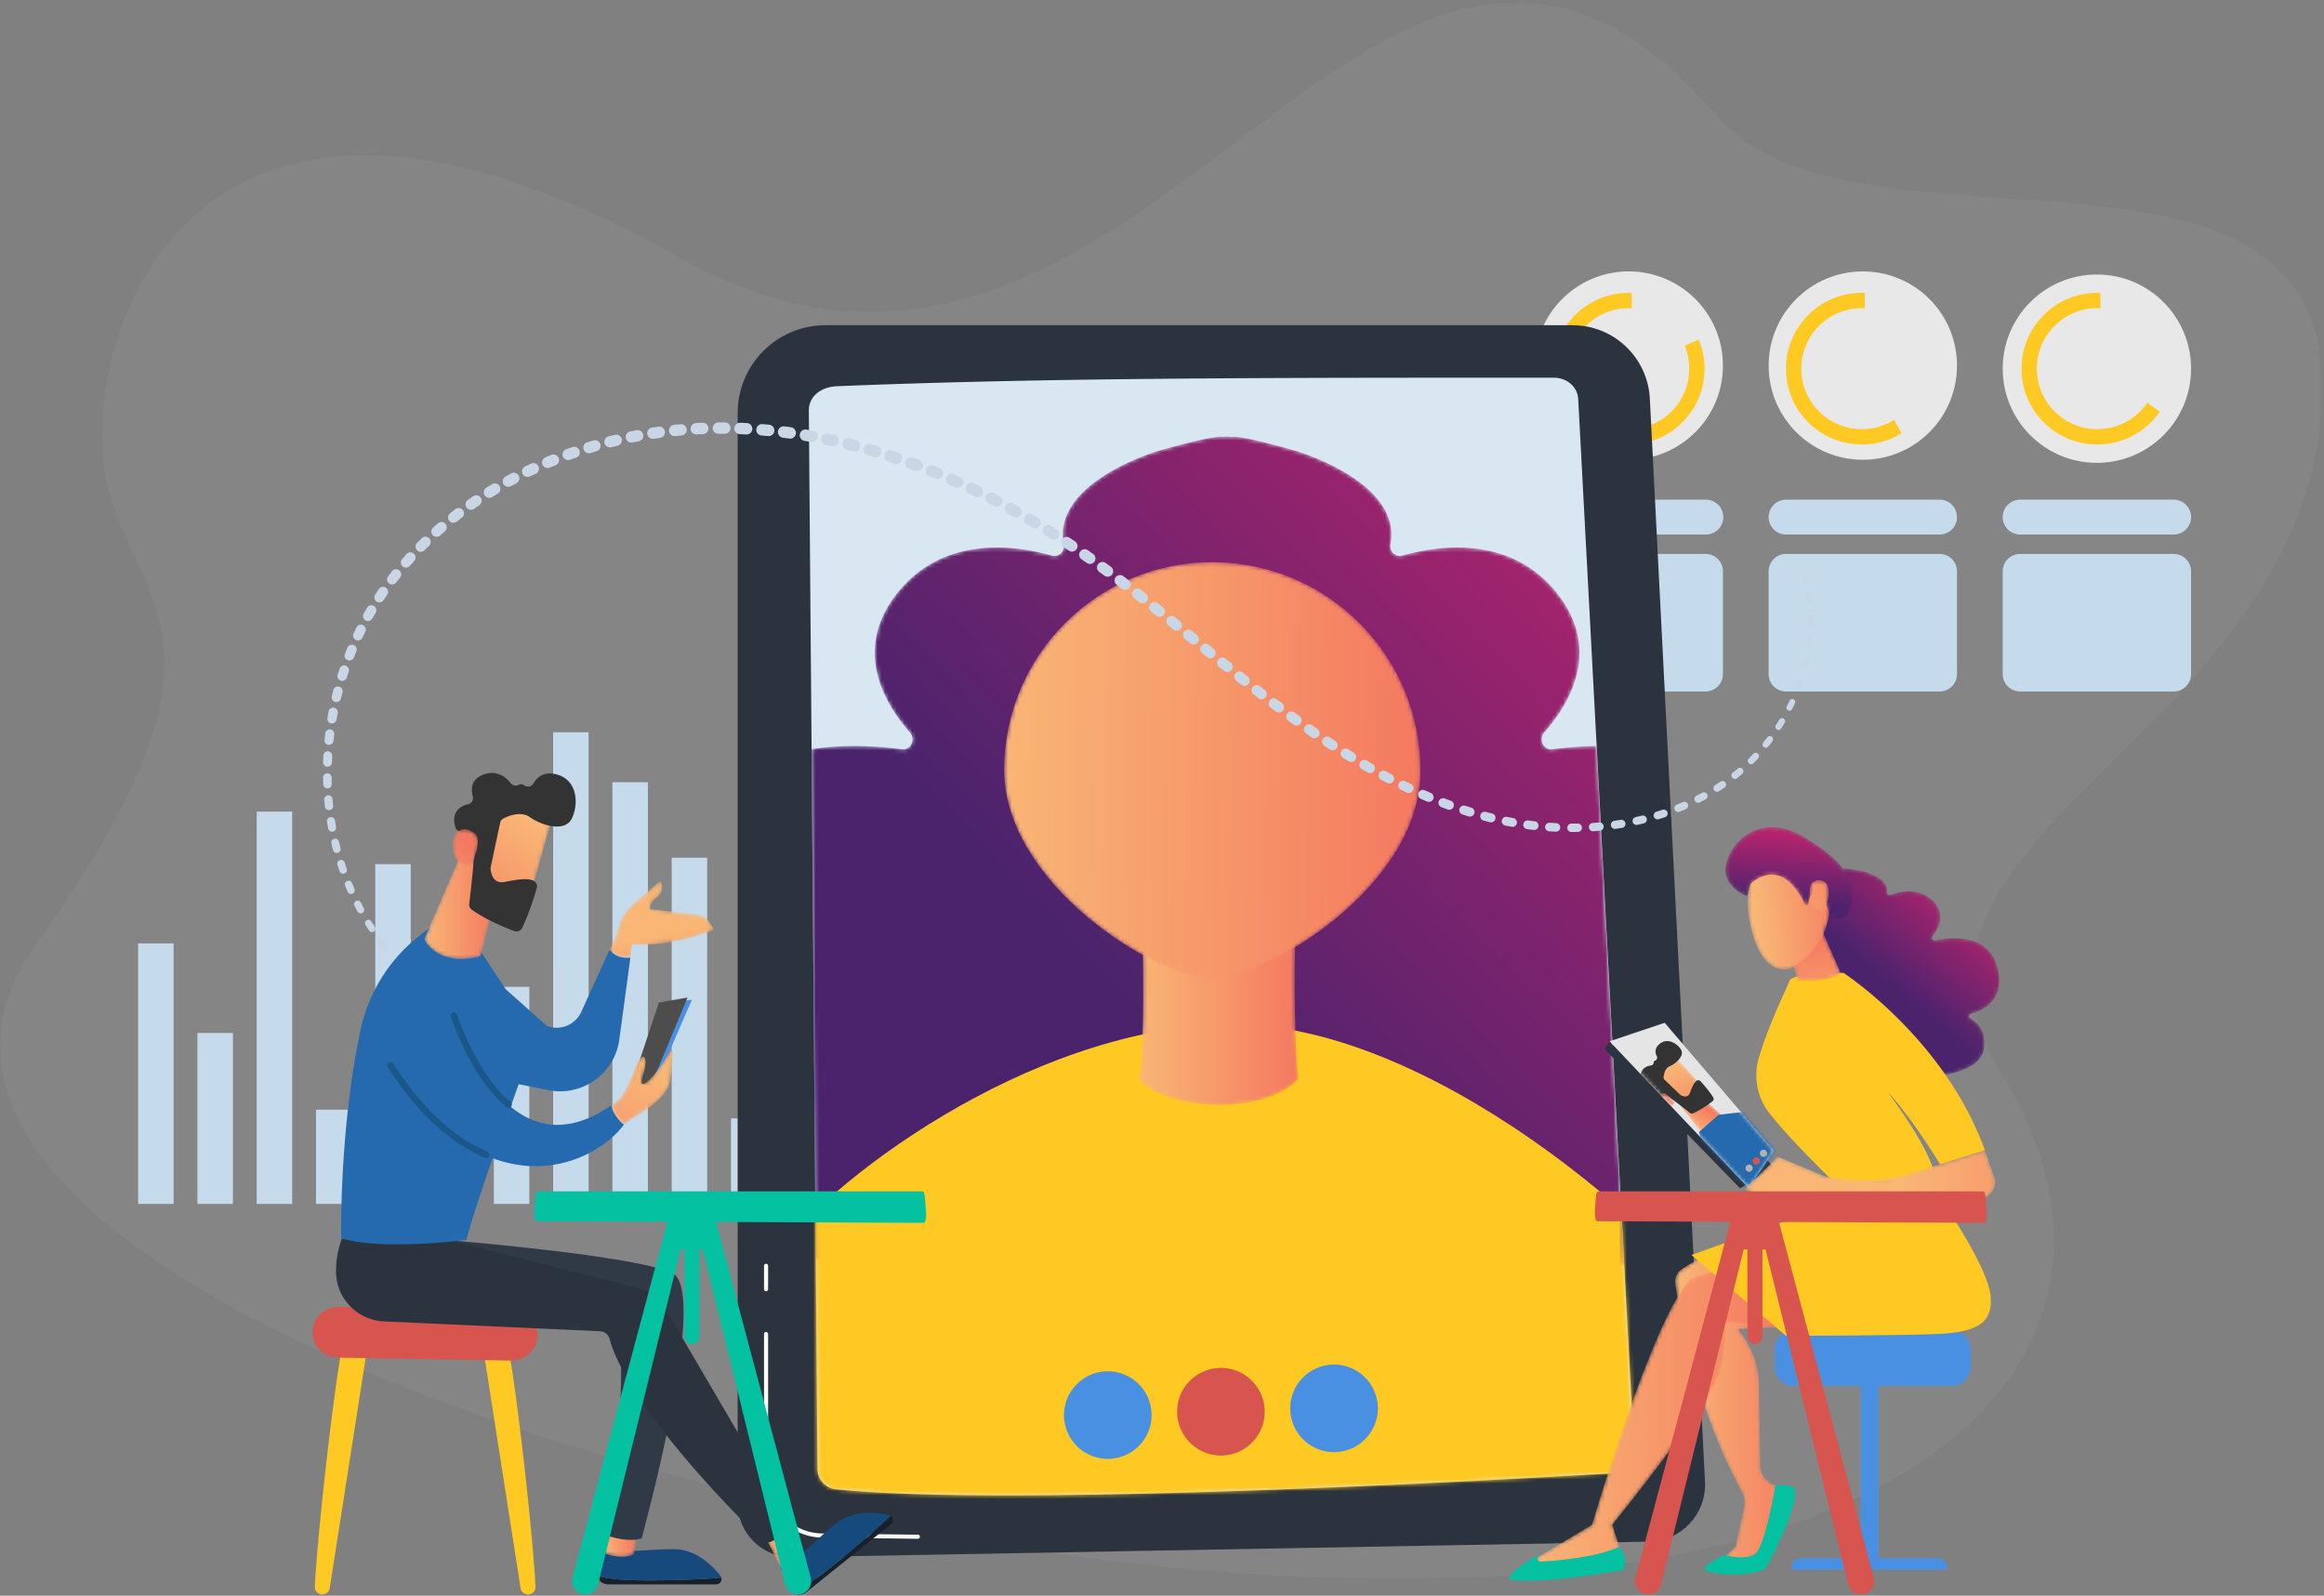
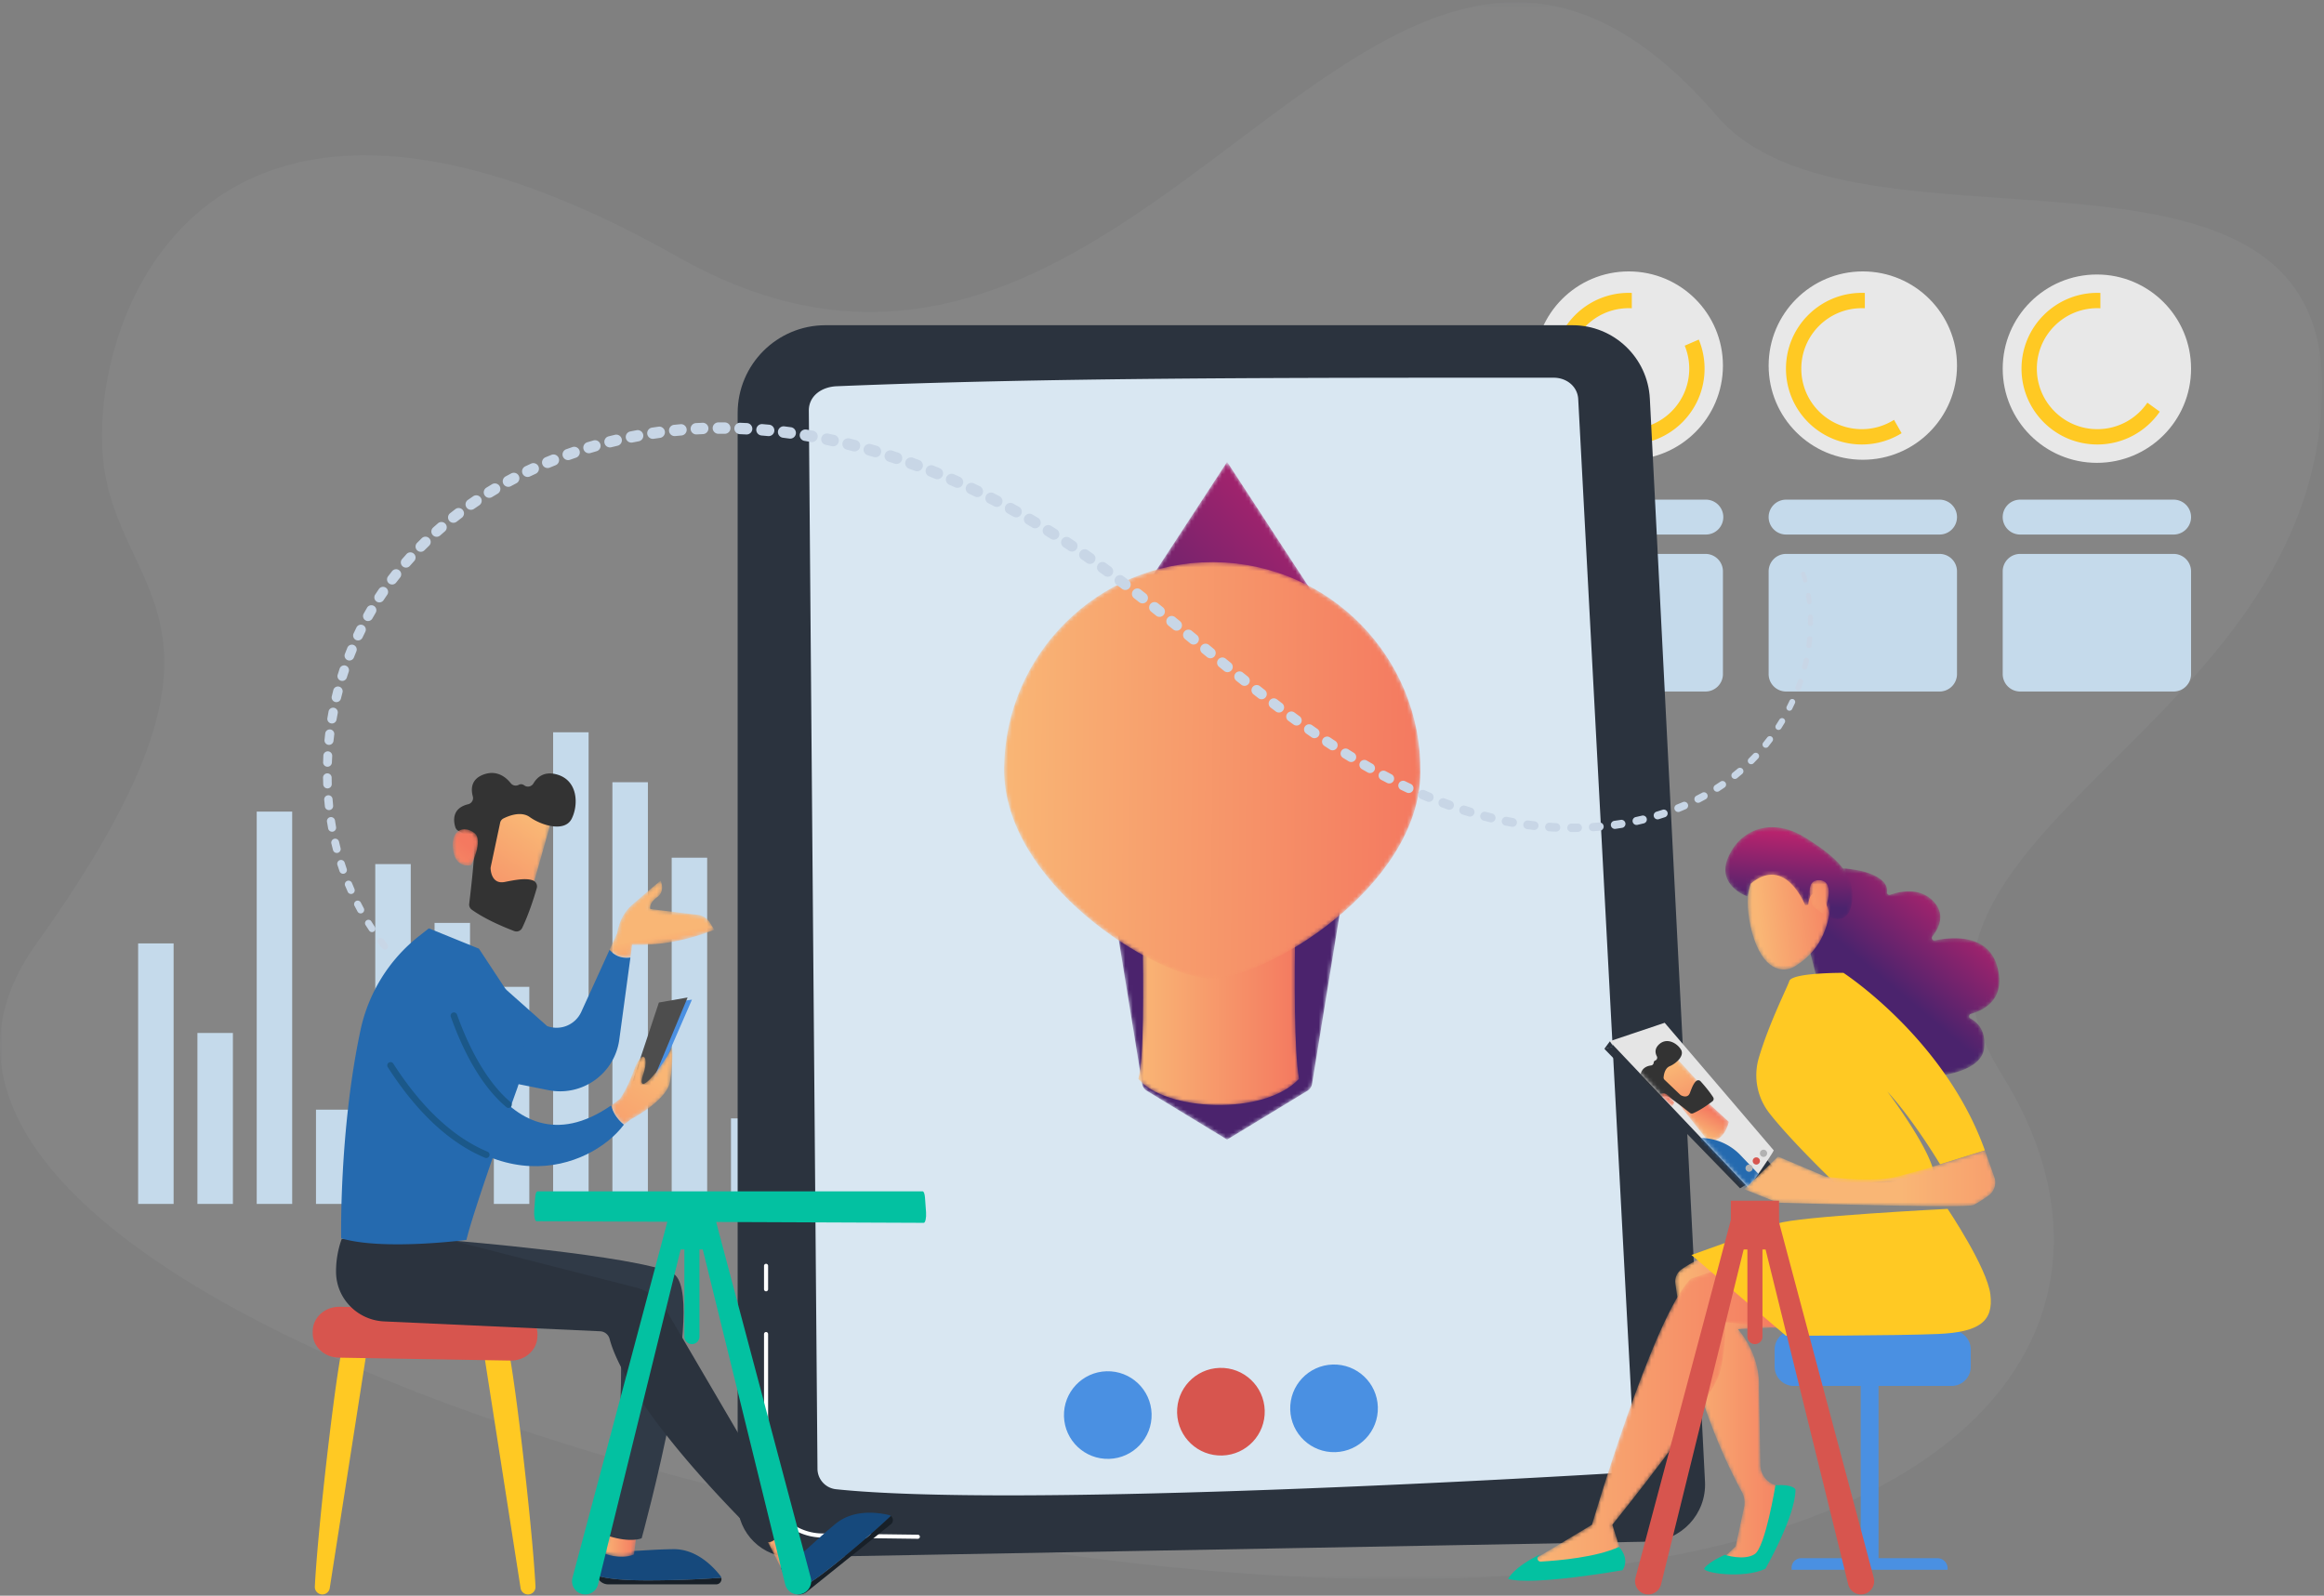
<svg xmlns="http://www.w3.org/2000/svg" xmlns:xlink="http://www.w3.org/1999/xlink" width="600" height="412">
  <rect width="100%" height="100%" fill="#808080" stroke="none" />
  <defs>
    <path d="M1.195 57.964a2.71 2.71 0 00-.644 2.242l16.353 100.65a2.597 2.597 0 001.193 1.812l20.747 12.61 20.748-12.61a2.6 2.6 0 001.192-1.813l16.353-100.65a2.71 2.71 0 00-.644-2.241L38.844.302 1.195 57.964z" id="c" />
-     <path d="M.45 4.988c.14.462 3.617 11.99 3.888 12.229.273.239 7.626.634 11.087-1.731L8.82.46.45 4.988z" id="M" />
    <path d="M12.92 5.46c-2.83 4.043-6.063 6.873-4.447 2.022 1.617-4.85-.404-6.467-2.328-1.186S2.41 13.95 2.41 13.95a44.709 44.709 0 01-2.23 1.646c.349 1.494 1.242 3.271 3.272 4.975 1.156-.825 1.787-1.366 1.787-1.366s9.297-4.851 10.105-9.702c.809-4.85.665-9.07.665-9.07s-.26.986-3.09 5.027" id="at" />
    <path d="M106.582.617C104.105.126 89.85 4.267 89.176 4.49c-5.698 1.894-26.241 9.75-23.588 23.831.352 1.868-1.3 3.449-3.027 2.953-8.85-2.539-28.404-5.74-40.524 10.446-10.701 14.291-2.705 27.776 3.816 35.179 1.574 1.788.25 4.69-2.032 4.384-6.003-.808-14.606-1.39-23.363-.028l1.076 131.45c16.824 7.645 40.958 6.552 44.928 6.31a2.297 2.297 0 001.054-.335l60.254-36.623-20.747-12.61a2.6 2.6 0 01-1.193-1.813L69.477 66.985l16.353 100.65a2.6 2.6 0 001.193 1.812l20.747 12.61 60.255 36.624c.325.197.68.312 1.054.336 3.684.223 24.72 1.181 41.174-4.785l-7.11-133.787a93.301 93.301 0 00-11.423.839c-2.282.306-3.606-2.596-2.032-4.384 6.52-7.403 14.518-20.888 3.817-35.18-12.121-16.186-31.674-12.984-40.525-10.445-1.726.496-3.378-1.085-3.026-2.953 2.652-14.08-17.89-21.937-23.589-23.831-.682-.226-15.257-4.462-17.49-3.857a10.62 10.62 0 00-1.269-.087c-.346 0-.685.037-1.024.07m-36.46 64.127l24.5-37.524-24.5 37.524m59.589 102.891l16.353-100.65-16.353 100.65" id="f" />
    <path d="M.514 4.667c.271 6.057 4.773 4.837 4.773 4.837s3.14-6.31.915-8.214C5.416.618 4.447.235 3.533.234 1.862.234.373 1.52.513 4.667" id="aq" />
    <path d="M7.499 2.237C3.645 2.394.285 4.703.308 8.56l2.236 273.175a5.345 5.345 0 004.781 5.29c44.522 4.663 169.342-2.27 199.65-4.065a6.746 6.746 0 006.338-7.094L198.947 5.568c-.175-3.292-3.017-5.529-6.313-5.532h-17.6C109.774.036 57.29.2 7.5 2.236" id="i" />
    <path d="M.111.114s2.805 59.924 0 70.233c6.9 8.3 32.457 9.638 41.46 0-2.437-15.148 0-70.233 0-70.233H.111z" id="k" />
    <path d="M3.458.768l-2.9 21.944 12.602 3.9s6.36-22.207 6.337-22.556C19.292.94 14.736.214 10.532.214c-3.672 0-7.074.554-7.074.554" id="an" />
    <path d="M.481 53.392c-.3 29.678 39.079 54.01 53.194 54.282 14.115.273 53.98-23.514 54.282-53.193C108.257 24.802 84.443.5 54.764.198c-.186-.003-.368-.003-.554-.003C24.786.198.78 23.9.48 53.392" id="n" />
-     <path d="M.469 23.566s3.234 7.276 14.552 4.446l4.042-16.17L10.575.122.469 23.566z" id="ak" />
    <path d="M2.024 6.443a3.83 3.83 0 00-1.69 3.66c.92 7.287 4.702 30.872 17.175 53.908a5.809 5.809 0 01.557 3.98l-2.168 10.083-4.018 3.768h10.35l6.893-18.65-2.948-.932a5.576 5.576 0 01-3.894-5.22l-.346-20.007c.296-8.913-5.465-15.063-5.465-15.063L33 21.166 16.54.248S9.707 1.308 2.024 6.443" id="q" />
    <path d="M.324 2.885c.438.4 4.691 8.975 4.691 8.975s4.735-1.023 5.7-4.02L6.455.1.325 2.884z" id="ah" />
    <path d="M42.726 6.698c-9.686 9.613-25.499 63.5-25.499 63.5L.331 80.338c8.16 1.908 16.45 1.44 24.88-1.498l-2.726-8.642S48.487 38.084 50.298 30.67c1.811-7.412 1.231-12.797 1.231-12.797s17.71 1.978 17.798 2.13L60.478.556 42.726 6.698z" id="t" />
    <path d="M.342 6.881s4.242 1.931 7.971.381l.733-5.64L2.256.37.342 6.88z" id="ae" />
    <path d="M.2 1.243l7.615 9.632s3.818.293 5.205-5.144L7.1.328l-6.9.915z" id="w" />
    <path d="M6.09 6.819c-2.5 2.185-3.45 5.124-3.806 7.241L.315 18.377c1.1 1.294 2.797 2.32 5.38 1.993l.447-3.304c7.397.243 14.433-1.201 21.208-3.87l-1.156-1.88a4.18 4.18 0 00-3.046-1.958l-12.3-1.525s-.546-1.38 1.714-3.017c2.26-1.635.925-4.297.925-4.297s-3.023 2.479-7.397 6.3" id="ab" />
    <path d="M.38 5.27l35.878 37.855s6.026-8.622 6.426-9.693L14.525.487" id="z" />
    <path d="M.455 6.462l8.258 6.719L13.487 9S5.993.8 5.845.721a1.36 1.36 0 00-.643-.163C2.884.558.455 6.462.455 6.462" id="B" />
    <path d="M46.62 4.939l-6.88 1.863c-6.879 1.862-18.9 0-18.9 0L8.764 1.7l-8.73 8.415 8.66 3.485s48.424 1.515 50.471.62c1.004-.44 2.581-1.49 3.927-2.447A4.154 4.154 0 0064.61 7L62.168.099 46.62 4.939z" id="Y" />
    <path d="M.38 5.27l35.878 37.855s6.026-8.622 6.426-9.693L14.525.487" id="E" />
    <path d="M.806.073C.643.133.49.212.35.304l2.949 3.111c.576-.375.74-1.028.74-1.028S2.42.017 1.133.017a.938.938 0 00-.327.056" id="G" />
    <path d="M2.916.394C-1.28.416 1.367 7.159 1.367 7.159l2.747 2.075C5.069 6.877 7.107.394 2.938.394h-.022" id="V" />
    <path d="M9.966.66L.314 17.276a.661.661 0 00-.127.582l6.496 25.104c.05.19.18.348.36.432L29.904 54.06c.091.042.19.064.291.061 1.601-.04 15.283-.588 15.971-7.646.44-4.503-1.732-6.589-3.536-7.536-.526-.277-.453-1.052.12-1.212 3.383-.944 8.987-3.768 6.85-11.977-2.292-8.804-11.815-7.89-16.156-6.976-.61.128-1.027-.577-.64-1.064 1.605-2.017 3.482-5.605.3-8.984C29.5 4.898 24.294 6.14 21.96 6.978c-.455.164-.933-.2-.876-.68.422-3.621-5.28-5.155-6.855-5.508-.166-.037-3.311-.625-4.457-.625-.532 0-.633.127.193.493" id="J" />
    <path d="M.947 8.107c-3.074 7.287 5 10.043 5 10.043l.833-3.274c9.016-7.562 14.092 5.584 14.092 5.584l.805-.193s.143-3.764 2.477-2.759c2.335 1.006 3.054 6.025 3.054 6.025s4.947 2.573 5.766-4.16c.819-6.736-3.743-11.24-12.26-16.504-2.9-1.793-5.76-2.602-8.393-2.602-5.099 0-9.346 3.035-11.374 7.84" id="S" />
    <path id="a" d="M0 .251h599.545v407.19H0z" />
    <path d="M1.84 3.265s-3.025 6.106-.336 15.763c2.688 9.658 7.836 10.75 11.245 8.573 3.408-2.178 7.887-6.153 8.86-14.726C22.318 6.629 13.694.293 7.363.293c-2.36 0-4.4.88-5.522 2.972" id="P" />
    <linearGradient x1="18.228%" y1="53.795%" x2="115.733%" y2="38.877%" id="Q">
      <stop stop-color="#F9B675" offset="0%" />
      <stop stop-color="#F47960" offset="100%" />
    </linearGradient>
    <linearGradient x1="-.001%" y1="50%" x2="100.002%" y2="50%" id="af">
      <stop stop-color="#F9B675" offset="0%" />
      <stop stop-color="#F47960" offset="100%" />
    </linearGradient>
    <linearGradient x1="85.63%" y1="5.632%" x2="44.106%" y2="57.376%" id="K">
      <stop stop-color="#CA236D" offset="0%" />
      <stop stop-color="#4B236D" offset="100%" />
    </linearGradient>
    <linearGradient x1="57.189%" y1="-5.387%" x2="47.602%" y2="75.929%" id="T">
      <stop stop-color="#CA236D" offset="0%" />
      <stop stop-color="#4B236D" offset="100%" />
    </linearGradient>
    <linearGradient x1="156.892%" y1="395.142%" x2="34.902%" y2="47.15%" id="H">
      <stop stop-color="#F9B675" offset="0%" />
      <stop stop-color="#F47960" offset="100%" />
    </linearGradient>
    <linearGradient x1="-76.501%" y1="76.723%" x2="153.885%" y2="29.045%" id="W">
      <stop stop-color="#F9B675" offset="0%" />
      <stop stop-color="#F47960" offset="100%" />
    </linearGradient>
    <linearGradient x1="32.891%" y1="20.994%" x2="101.63%" y2="163.295%" id="C">
      <stop stop-color="#F9B675" offset="0%" />
      <stop stop-color="#F47960" offset="100%" />
    </linearGradient>
    <linearGradient x1="62.328%" y1="50.002%" x2="162.328%" y2="50.002%" id="Z">
      <stop stop-color="#F9B675" offset="0%" />
      <stop stop-color="#F47960" offset="100%" />
    </linearGradient>
    <linearGradient x1="29.115%" y1="70.394%" x2="62.242%" y2="19.876%" id="x">
      <stop stop-color="#F9B675" offset="0%" />
      <stop stop-color="#F47960" offset="100%" />
    </linearGradient>
    <linearGradient x1="51.183%" y1="68.808%" x2="71.909%" y2="144.839%" id="ac">
      <stop stop-color="#F9B675" offset="0%" />
      <stop stop-color="#F47960" offset="100%" />
    </linearGradient>
    <linearGradient x1="0%" y1="50%" x2="100%" y2="50%" id="u">
      <stop stop-color="#F9B675" offset="0%" />
      <stop stop-color="#F47960" offset="100%" />
    </linearGradient>
    <linearGradient x1="68.129%" y1="189.284%" x2="46.478%" y2="32.146%" id="N">
      <stop stop-color="#F9B675" offset="0%" />
      <stop stop-color="#F47960" offset="100%" />
    </linearGradient>
    <linearGradient x1="0%" y1="50%" x2="100%" y2="50%" id="r">
      <stop stop-color="#F9B675" offset="0%" />
      <stop stop-color="#F47960" offset="100%" />
    </linearGradient>
    <linearGradient x1="-.002%" y1="50.002%" x2="99.999%" y2="50.002%" id="ai">
      <stop stop-color="#F9B675" offset="0%" />
      <stop stop-color="#F47960" offset="100%" />
    </linearGradient>
    <linearGradient x1=".002%" y1="49.494%" x2="99.997%" y2="50.507%" id="o">
      <stop stop-color="#F9B675" offset="0%" />
      <stop stop-color="#F47960" offset="100%" />
    </linearGradient>
    <linearGradient x1=".001%" y1="50%" x2="100.001%" y2="50%" id="al">
      <stop stop-color="#F9B675" offset="0%" />
      <stop stop-color="#F47960" offset="100%" />
    </linearGradient>
    <linearGradient x1="0%" y1="50%" x2="99.999%" y2="50%" id="l">
      <stop stop-color="#F9B675" offset="0%" />
      <stop stop-color="#F47960" offset="100%" />
    </linearGradient>
    <linearGradient x1="61.66%" y1="16.427%" x2="-3.948%" y2="155.537%" id="ao">
      <stop stop-color="#F9B675" offset="0%" />
      <stop stop-color="#F47960" offset="100%" />
    </linearGradient>
    <linearGradient x1="116.135%" y1="-3.249%" x2="43.685%" y2="70.621%" id="g">
      <stop stop-color="#CA236D" offset="0%" />
      <stop stop-color="#4B236D" offset="100%" />
    </linearGradient>
    <linearGradient x1="-99.4%" y1="282.135%" x2="53.849%" y2="43.914%" id="ar">
      <stop stop-color="#F9B675" offset="0%" />
      <stop stop-color="#F47960" offset="100%" />
    </linearGradient>
    <linearGradient x1="77.52%" y1="-9.228%" x2="51.661%" y2="48.513%" id="d">
      <stop stop-color="#CA236D" offset="0%" />
      <stop stop-color="#4B236D" offset="100%" />
    </linearGradient>
    <linearGradient x1="63.887%" y1="30.249%" x2="-43.582%" y2="251.972%" id="au">
      <stop stop-color="#F9B675" offset="0%" />
      <stop stop-color="#F47960" offset="100%" />
    </linearGradient>
  </defs>
  <g fill="none" fill-rule="evenodd">
    <g transform="translate(0 .314)">
      <mask id="b" fill="#fff">
        <use xlink:href="#a" />
      </mask>
      <path d="M443.368 29.71c35.221 40.922 157.452-4.54 156.167 70.908-1.506 88.343-121.636 114.336-82.737 176.426 38.898 62.092-4.057 131.689-160.37 130.378-156.313-1.31-407.775-79.237-347.194-163.875 60.582-84.637 20.218-88.979 17.263-126.385C23.542 79.756 54.19-2.294 175.254 66.13c121.062 68.423 178.922-140.05 268.114-36.422" fill="#EFF8FF" opacity=".202" mask="url(#b)" />
    </g>
    <path d="M444.819 94.393c0 13.429-10.887 24.315-24.315 24.315-13.43 0-24.315-10.886-24.315-24.315 0-13.43 10.886-24.315 24.315-24.315 13.428 0 24.315 10.886 24.315 24.315m60.431 0c0 13.429-10.887 24.315-24.315 24.315-13.43 0-24.316-10.886-24.316-24.315 0-13.43 10.886-24.315 24.316-24.315 13.428 0 24.314 10.886 24.314 24.315m60.431.796c0 13.43-10.887 24.315-24.315 24.315-13.43 0-24.315-10.886-24.315-24.315 0-13.429 10.886-24.315 24.315-24.315 13.428 0 24.315 10.886 24.315 24.315" fill="#FFF" opacity=".81" />
    <path d="M434.952 89.254a15.565 15.565 0 011.17 5.935c0 8.625-6.993 15.618-15.618 15.618-8.626 0-15.619-6.993-15.619-15.618 0-8.626 6.993-15.619 15.619-15.619.264 0 .526.008.787.021v-3.96c-.261-.01-.523-.017-.787-.017-10.811 0-19.575 8.764-19.575 19.575s8.764 19.574 19.575 19.574S440.078 106 440.078 95.19c0-2.662-.532-5.199-1.494-7.513l-3.632 1.578zm54.039 19.149a15.542 15.542 0 01-8.322 2.404c-8.625 0-15.618-6.992-15.618-15.618 0-8.626 6.993-15.618 15.618-15.618.264 0 .527.007.788.02v-3.96c-.262-.01-.524-.016-.788-.016-10.81 0-19.575 8.763-19.575 19.574 0 10.81 8.765 19.575 19.575 19.575a19.49 19.49 0 0010.285-2.918l-1.963-3.443zm65.407-4.433c-2.81 4.127-7.546 6.837-12.916 6.837-8.626 0-15.618-6.992-15.618-15.618 0-8.626 6.992-15.619 15.618-15.619.264 0 .527.008.788.021v-3.96a20.67 20.67 0 00-.788-.016c-10.811 0-19.575 8.763-19.575 19.574 0 10.811 8.764 19.574 19.575 19.574 6.688 0 12.591-3.354 16.122-8.472l-3.206-2.32z" fill="#FFC923" />
    <path d="M440.316 129.008h-39.624a4.503 4.503 0 100 9.006h39.624a4.504 4.504 0 100-9.006m60.43 0h-39.624a4.503 4.503 0 100 9.006h39.624a4.503 4.503 0 100-9.006m20.807 9.007h39.624a4.503 4.503 0 100-9.007h-39.624a4.503 4.503 0 100 9.007m-81.237 5.003h-39.624a4.504 4.504 0 00-4.503 4.504v26.519a4.503 4.503 0 004.503 4.503h39.624a4.504 4.504 0 004.504-4.503v-26.52a4.504 4.504 0 00-4.504-4.503m60.43 0h-39.624a4.503 4.503 0 00-4.502 4.504v26.519a4.503 4.503 0 004.502 4.503h39.624a4.503 4.503 0 004.504-4.503v-26.52a4.504 4.504 0 00-4.504-4.503m60.431 0h-39.624a4.503 4.503 0 00-4.503 4.504v26.519a4.503 4.503 0 004.503 4.503h39.624a4.503 4.503 0 004.503-4.503v-26.52a4.504 4.504 0 00-4.503-4.503M35.663 310.852h9.16v-67.273h-9.16zm15.306 0h9.16v-44.153h-9.16zm15.306 0h9.16V209.558h-9.16zm15.306 0h9.16v-24.335h-9.16zm15.306 0h9.16V223.1h-9.16zm15.306 0h9.16v-72.559h-9.16zm15.307 0h9.16v-56.044h-9.16zm15.305 0h9.16V189.079h-9.16zm15.306 0h9.16V201.961h-9.16zm15.306 0h9.16v-89.403h-9.16zm15.306 0h9.16v-22.076h-9.16z" fill="#C5DAEB" />
    <path d="M213.124 83.972h192.872c10.641 0 19.415 8.339 19.956 18.965l14.237 279.629c.423 8.315-6.124 15.33-14.448 15.481l-221.056 4.02c-7.823.14-14.241-6.162-14.241-13.986V106.65c0-12.525 10.154-22.68 22.68-22.68" fill="#2B333E" />
    <path d="M236.993 397.311h-.007l-24.735-.32c-8.27-.107-15-6.923-15-15.194V344.45a.528.528 0 011.056 0v37.346c0 7.696 6.261 14.039 13.957 14.138l24.735.32a.529.529 0 01-.006 1.056m-39.213-63.898a.528.528 0 01-.529-.528v-6.048a.528.528 0 011.057 0v6.048a.528.528 0 01-.529.528" fill="#FFF" />
    <path d="M216.01 99.726c54.19-2.217 111.564-2.217 185.135-2.202 3.296.004 6.138 2.24 6.313 5.533l14.366 270.298a6.747 6.747 0 01-6.338 7.094c-30.309 1.794-155.128 8.728-199.65 4.064a5.344 5.344 0 01-4.782-5.289l-2.236-273.176c-.022-3.856 3.338-6.165 7.191-6.322" fill="#D9E7F2" />
    <g transform="translate(277.966 118.958)">
      <mask id="e" fill="#fff">
        <use xlink:href="#c" />
      </mask>
      <path d="M1.195 57.964a2.71 2.71 0 00-.644 2.242l16.353 100.65a2.597 2.597 0 001.193 1.812l20.747 12.61 20.748-12.61a2.6 2.6 0 001.192-1.813l16.353-100.65a2.71 2.71 0 00-.644-2.241L38.844.302 1.195 57.964z" fill="url(#d)" mask="url(#e)" />
    </g>
    <g transform="translate(209.04 112.178)">
      <mask id="h" fill="#fff">
        <use xlink:href="#f" />
      </mask>
-       <path d="M106.582.617C104.105.126 89.85 4.267 89.176 4.49c-5.698 1.894-26.241 9.75-23.588 23.831.352 1.868-1.3 3.449-3.027 2.953-8.85-2.539-28.404-5.74-40.524 10.446-10.701 14.291-2.705 27.776 3.816 35.179 1.574 1.788.25 4.69-2.032 4.384-6.003-.808-14.606-1.39-23.363-.028l1.076 131.45c16.824 7.645 40.958 6.552 44.928 6.31a2.297 2.297 0 001.054-.335l60.254-36.623-20.747-12.61a2.6 2.6 0 01-1.193-1.813L69.477 66.985l16.353 100.65a2.6 2.6 0 001.193 1.812l20.747 12.61 60.255 36.624c.325.197.68.312 1.054.336 3.684.223 24.72 1.181 41.174-4.785l-7.11-133.787a93.301 93.301 0 00-11.423.839c-2.282.306-3.606-2.596-2.032-4.384 6.52-7.403 14.518-20.888 3.817-35.18-12.121-16.186-31.674-12.984-40.525-10.445-1.726.496-3.378-1.085-3.026-2.953 2.652-14.08-17.89-21.937-23.589-23.831-.682-.226-15.257-4.462-17.49-3.857a10.62 10.62 0 00-1.269-.087c-.346 0-.685.037-1.024.07m-36.46 64.127l24.5-37.524-24.5 37.524m59.589 102.891l16.353-100.65-16.353 100.65" fill="url(#g)" mask="url(#h)" />
    </g>
    <g transform="translate(208.475 97.489)">
      <mask id="j" fill="#fff">
        <use xlink:href="#i" />
      </mask>
-       <path d="M-11.326 437.853l247.073-3.91c10.497 0 7.41-180.584 1.758-189.429-14.543-22.755-77.257-79.022-129.952-77.513-50.787 1.454-102.814 40.388-117.947 62.045-6.424 9.194-12.148 208.807-.932 208.807" fill="#FFC923" mask="url(#j)" />
    </g>
    <g transform="translate(293.785 208.223)">
      <mask id="m" fill="#fff">
        <use xlink:href="#k" />
      </mask>
      <path d="M.111.114s2.805 59.924 0 70.233c6.9 8.3 32.457 9.638 41.46 0-2.437-15.148 0-70.233 0-70.233H.111z" fill="url(#l)" mask="url(#m)" />
    </g>
    <g transform="translate(258.757 144.946)">
      <mask id="p" fill="#fff">
        <use xlink:href="#n" />
      </mask>
      <path d="M.481 53.392c-.3 29.678 39.079 54.01 53.194 54.282 14.115.273 53.98-23.514 54.282-53.193C108.257 24.802 84.443.5 54.764.198c-.186-.003-.368-.003-.554-.003C24.786.198.78 23.9.48 53.392" fill="url(#o)" mask="url(#p)" />
    </g>
    <g fill="#4A90E2">
      <path d="M480.392 404.353h4.598v-49.73h-4.598z" />
      <path d="M502.828 405.311h-40.275v-.546a2.446 2.446 0 012.447-2.447h35.191a2.637 2.637 0 012.637 2.637v.356zm5.978-52.413a4.96 4.96 0 01-4.945 4.945h-40.748a4.96 4.96 0 01-4.946-4.945v-4.472a4.96 4.96 0 014.946-4.945h40.748a4.96 4.96 0 014.945 4.945v4.472z" />
    </g>
    <g transform="translate(432.203 321.218)">
      <mask id="s" fill="#fff">
        <use xlink:href="#q" />
      </mask>
      <path d="M2.024 6.443a3.83 3.83 0 00-1.69 3.66c.92 7.287 4.702 30.872 17.175 53.908a5.809 5.809 0 01.557 3.98l-2.168 10.083-4.018 3.768h10.35l6.893-18.65-2.948-.932a5.576 5.576 0 01-3.894-5.22l-.346-20.007c.296-8.913-5.465-15.063-5.465-15.063L33 21.166 16.54.248S9.707 1.308 2.024 6.443" fill="url(#r)" mask="url(#s)" />
    </g>
    <path d="M440.041 404.879c-.942 1.234 10.146 2.861 15.748.163 0 0 7.765-13.511 7.765-20.467 0 0-.616-1.419-5.175-1.097 0 0-2.608 15.997-5.36 17.789-2.754 1.792-7.704.182-7.704.182s-3.883 1.61-5.274 3.43" fill="#03C1A1" />
    <g transform="translate(393.785 323.477)">
      <mask id="v" fill="#fff">
        <use xlink:href="#t" />
      </mask>
      <path d="M42.726 6.698c-9.686 9.613-25.499 63.5-25.499 63.5L.331 80.338c8.16 1.908 16.45 1.44 24.88-1.498l-2.726-8.642S48.487 38.084 50.298 30.67c1.811-7.412 1.231-12.797 1.231-12.797s17.71 1.978 17.798 2.13L60.478.556 42.726 6.698z" fill="url(#u)" mask="url(#v)" />
    </g>
    <path d="M502.828 312.126s10.204 15.176 11.041 22.099c.837 6.922-2.795 9.735-13.5 10.2-10.707.463-39.287.456-39.287.456l-24.393-20.847s17.777-6.343 22.399-8.137c4.621-1.793 43.74-3.77 43.74-3.77" fill="#FFC923" />
    <path d="M417.967 399.407s2.935 2.843.952 6.007c0 0-23.252 4.121-29.565 2.251 0 0 1.312-2.992 8.42-6.398l-.525.403c-.664.51-.274 1.571.561 1.523 4.684-.266 14.379-1.125 20.157-3.786" fill="#03C1A1" />
    <path d="M457.938 301.528c-.167-.368-29.854-34.38-29.854-34.38l-13.882 3.653 35.04 36.016 8.696-5.289z" fill="#2B333E" />
    <path d="M457.938 297.023c-.4 1.071-6.521 9.693-6.521 9.693L415.54 268.86l14.24-4.782 28.158 32.945z" fill="#E5E5E5" />
    <g transform="translate(433.333 283.93)">
      <mask id="y" fill="#fff">
        <use xlink:href="#w" />
      </mask>
      <path d="M.2 1.243l7.615 9.632s3.818.293 5.205-5.144L7.1.328l-6.9.915z" fill="url(#x)" mask="url(#y)" />
    </g>
    <g transform="translate(415.254 263.59)">
      <mask id="A" fill="#fff">
        <use xlink:href="#z" />
      </mask>
-       <path d="M52.906 55.677S40.896 49.945 30.9 41.95a20.218 20.218 0 01-7.192-11.725l-.317-1.55 5.05-4.425 7.29-.858a14.414 14.414 0 0110.412 4.47c4.54 4.764 11.438 11.912 13.916 14.003 0 0-3.407 9.819-7.152 13.812" fill="#256AAF" mask="url(#A)" />
+       <path d="M52.906 55.677S40.896 49.945 30.9 41.95a20.218 20.218 0 01-7.192-11.725a14.414 14.414 0 0110.412 4.47c4.54 4.764 11.438 11.912 13.916 14.003 0 0-3.407 9.819-7.152 13.812" fill="#256AAF" mask="url(#A)" />
    </g>
    <g transform="translate(426.554 272.065)">
      <mask id="D" fill="#fff">
        <use xlink:href="#B" />
      </mask>
      <path d="M.455 6.462l8.258 6.719L13.487 9S5.993.8 5.845.721a1.36 1.36 0 00-.643-.163C2.884.558.455 6.462.455 6.462" fill="url(#C)" mask="url(#D)" />
    </g>
    <g transform="translate(415.254 263.59)">
      <mask id="F" fill="#fff">
        <use xlink:href="#E" />
      </mask>
      <path d="M14.49 15.205l4.069 3.877c.052.05.109.091.173.125.39.207 1.783.82 2.323-.645.489-1.328.956-2.533 1.677-3.075a.784.784 0 011.052.097c.68.746 2.183 2.454 3.262 4.137a.783.783 0 01-.186 1.041c-.966.748-3.051 2.268-5.014 3.097a.784.784 0 01-.796-.106c-1.103-.876-4.463-3.525-5.513-4.119-.987-.557-2.344.163-2.893.505a.768.768 0 01-.601.094c-.727-.185-2.254-.824-1.593-2.853a.786.786 0 00-.53-1.001c-.853-.25-1.96-.9-1.606-2.583.362-1.711 1.75-2.175 2.689-2.288a.785.785 0 00.685-.74c.014-.216.123-.43.435-.557.422-.17.589-.68.376-1.08-.41-.771-.63-1.896.505-3.002 2.016-1.963 4.686-.408 5.711 1.243 1.026 1.651-1.28 3.655-2.894 4.328-1.226.512-1.508 2.129-1.573 2.874a.778.778 0 00.241.631" fill="#333" mask="url(#F)" />
    </g>
    <g transform="translate(428.249 282.234)">
      <mask id="I" fill="#fff">
        <use xlink:href="#G" />
      </mask>
      <path d="M.806.073C.643.133.49.212.35.304l2.949 3.111c.576-.375.74-1.028.74-1.028S2.42.017 1.133.017a.938.938 0 00-.327.056" fill="url(#H)" mask="url(#I)" />
    </g>
    <g transform="translate(466.102 224.042)">
      <mask id="L" fill="#fff">
        <use xlink:href="#J" />
      </mask>
      <path d="M9.966.66L.314 17.276a.661.661 0 00-.127.582l6.496 25.104c.05.19.18.348.36.432L29.904 54.06c.091.042.19.064.291.061 1.601-.04 15.283-.588 15.971-7.646.44-4.503-1.732-6.589-3.536-7.536-.526-.277-.453-1.052.12-1.212 3.383-.944 8.987-3.768 6.85-11.977-2.292-8.804-11.815-7.89-16.156-6.976-.61.128-1.027-.577-.64-1.064 1.605-2.017 3.482-5.605.3-8.984C29.5 4.898 24.294 6.14 21.96 6.978c-.455.164-.933-.2-.876-.68.422-3.621-5.28-5.155-6.855-5.508-.166-.037-3.311-.625-4.457-.625-.532 0-.633.127.193.493" fill="url(#K)" mask="url(#L)" />
    </g>
    <path d="M474.522 306.198s-11.88-11.314-17.73-18.807a15.899 15.899 0 01-2.692-14.31c2.67-8.995 7.416-18.313 7.848-19.764.664-2.222 13.986-2.13 13.986-2.13s26.216 17.015 36.517 45.836l-11.569 3.602s-6.845-11.484-13.608-18.786c0 0 11.703 15.46 12.115 21.789l-24.867 2.57z" fill="#FFC923" />
    <g transform="translate(459.887 235.907)">
      <mask id="O" fill="#fff">
        <use xlink:href="#M" />
      </mask>
      <path d="M.45 4.988c.14.462 3.617 11.99 3.888 12.229.273.239 7.626.634 11.087-1.731L8.82.46.45 4.988z" fill="url(#N)" mask="url(#O)" />
    </g>
    <g transform="translate(450.847 221.782)">
      <mask id="R" fill="#fff">
        <use xlink:href="#P" />
      </mask>
      <path d="M1.84 3.265s-3.025 6.106-.336 15.763c2.688 9.658 7.836 10.75 11.245 8.573 3.408-2.178 7.887-6.153 8.86-14.726C22.318 6.629 13.694.293 7.363.293c-2.36 0-4.4.88-5.522 2.972" fill="url(#Q)" mask="url(#R)" />
    </g>
    <g transform="translate(445.198 213.308)">
      <mask id="U" fill="#fff">
        <use xlink:href="#S" />
      </mask>
      <path d="M.947 8.107c-3.074 7.287 5 10.043 5 10.043l.833-3.274c9.016-7.562 14.092 5.584 14.092 5.584l.805-.193s.143-3.764 2.477-2.759c2.335 1.006 3.054 6.025 3.054 6.025s4.947 2.573 5.766-4.16c.819-6.736-3.743-11.24-12.26-16.504-2.9-1.793-5.76-2.602-8.393-2.602-5.099 0-9.346 3.035-11.374 7.84" fill="url(#T)" mask="url(#U)" />
    </g>
    <g transform="translate(466.667 226.867)">
      <mask id="X" fill="#fff">
        <use xlink:href="#V" />
      </mask>
      <path d="M2.916.394C-1.28.416 1.367 7.159 1.367 7.159l2.747 2.075C5.069 6.877 7.107.394 2.938.394h-.022" fill="url(#W)" mask="url(#X)" />
    </g>
    <g transform="translate(450.282 296.924)">
      <mask id="aa" fill="#fff">
        <use xlink:href="#Y" />
      </mask>
      <path d="M46.62 4.939l-6.88 1.863c-6.879 1.862-18.9 0-18.9 0L8.764 1.7l-8.73 8.415 8.66 3.485s48.424 1.515 50.471.62c1.004-.44 2.581-1.49 3.927-2.447A4.154 4.154 0 0064.61 7L62.168.099 46.62 4.939z" fill="url(#Z)" mask="url(#aa)" />
    </g>
    <path fill="#2B333E" d="M414.202 270.8l1.432-1.94.93 1.403z" />
    <path d="M452.508 301.618a.93.93 0 11-1.862 0 .93.93 0 011.862 0" fill="#B2B2B2" />
    <path d="M454.37 299.755a.93.93 0 11-1.862.001.93.93 0 011.862 0" fill="#D7554E" />
    <path d="M456.232 297.78a.93.93 0 11-1.861 0 .93.93 0 011.861 0" fill="#B2B2B2" />
    <path d="M88.673 347.129c-1.32 1.953-6.568 46.186-7.39 62.523a1.932 1.932 0 001.935 2.026c.954 0 1.766-.695 1.913-1.637l9.598-61.506-6.056-1.406zm42.187 0c1.321 1.953 6.568 46.186 7.39 62.523a1.932 1.932 0 01-1.935 2.026 1.936 1.936 0 01-1.913-1.637l-9.597-61.506 6.056-1.406z" fill="#FFC923" />
    <path d="M80.735 343.676l-.005.483c-.031 3.47 2.959 6.316 6.701 6.38l44.363.754c3.69.064 6.765-2.603 6.944-6.02l.023-.44c.186-3.563-2.84-6.565-6.687-6.634l-44.38-.795c-3.8-.069-6.927 2.752-6.96 6.272" fill="#D7554E" />
    <g transform="translate(157.062 226.867)">
      <mask id="ad" fill="#fff">
        <use xlink:href="#ab" />
      </mask>
      <path d="M6.09 6.819c-2.5 2.185-3.45 5.124-3.806 7.241L.315 18.377c1.1 1.294 2.797 2.32 5.38 1.993l.447-3.304c7.397.243 14.433-1.201 21.208-3.87l-1.156-1.88a4.18 4.18 0 00-3.046-1.958l-12.3-1.525s-.546-1.38 1.714-3.017c2.26-1.635.925-4.297.925-4.297s-3.023 2.479-7.397 6.3" fill="url(#ac)" mask="url(#ad)" />
    </g>
    <path d="M157.377 245.244l-7.307 16.019a7.011 7.011 0 01-8.81 3.666l-14.976-13.31-.331 26.722 15.607 3.126c8.735 1.75 17.135-4.238 18.33-13.066l2.867-21.164c-2.582.327-4.28-.699-5.38-1.993" fill="#256AAF" />
    <path d="M167.038 408.045c-7.886 0-11.375-.676-12.936-1.293a2.992 2.992 0 002.915 2.317h27.898c.94 0 1.533-.899 1.308-1.714-3.18.256-9.934.69-19.185.69" fill="#182028" />
    <path d="M186.223 407.356a1.323 1.323 0 00-.228-.475c-2.125-2.714-6.394-6.975-12.201-6.893-8.508.12-11.474 1.043-18.084.052l-1.56 5.17a2.972 2.972 0 00-.048 1.542c1.56.617 5.05 1.293 12.936 1.293 9.25 0 16.005-.434 19.185-.69" fill="#16497C" />
    <g transform="translate(155.367 394.099)">
      <mask id="ag" fill="#fff">
        <use xlink:href="#ae" />
      </mask>
      <path d="M.342 6.881s4.242 1.931 7.971.381l.733-5.64L2.256.37.342 6.88z" fill="url(#af)" mask="url(#ag)" />
    </g>
    <path d="M215.446 403.945c-6.147 4.94-9.289 6.6-10.89 7.098a2.989 2.989 0 003.717-.027l21.748-17.474a1.352 1.352 0 00-.049-2.149c-2.32 2.19-7.314 6.757-14.526 12.552" fill="#182028" />
    <path d="M229.972 391.393a1.293 1.293 0 00-.474-.225c-3.348-.774-9.332-1.406-13.808 2.295-6.557 5.421-8.293 7.995-14.065 11.367l2.007 4.987c.205.509.53.919.925 1.226 1.6-.498 4.742-2.159 10.89-7.098 7.21-5.794 12.206-10.362 14.525-12.552" fill="#16497C" />
    <path d="M116.672 320.29s47.213 3.854 56.9 8.414c9.685 4.56-7.905 68.463-7.905 68.463s-2.636 1.269-8.504-.555c0 0 6.017-47.158 1.54-57.384l-51.12-8.361 9.089-10.578z" fill="#303A47" />
    <g transform="translate(196.61 392.969)">
      <mask id="aj" fill="#fff">
        <use xlink:href="#ah" />
      </mask>
      <path d="M.324 2.885c.438.4 4.691 8.975 4.691 8.975s4.735-1.023 5.7-4.02L6.455.1.325 2.884z" fill="url(#ai)" mask="url(#aj)" />
    </g>
    <path d="M88.235 319.895s-1.539 3.702-1.475 8.622c.087 6.804 5.556 12.325 12.352 12.664l55.815 2.545a2.677 2.677 0 012.471 2.012c1.311 5.074 7.723 20.653 39.06 51.74a2.527 2.527 0 003.126.34l4.461-2.818c.468-.296.617-.91.338-1.388l-32.498-55.495a12.58 12.58 0 00-7.642-5.667l-47.57-12.16-28.438-.395z" fill="#2B333E" />
    <path d="M88.084 319.73s-.553-27.663 4.977-53.697c2.043-9.615 7.357-18.222 15.078-24.304l2.582-2.035 12.936 5.255 8.394 12.747a29.97 29.97 0 011.409 23.517c-4.616 12.88-11.464 32.366-13.037 38.922 0 0-21.424 2.83-32.339-.404" fill="#256AAF" />
    <g transform="translate(109.04 218.958)">
      <mask id="am" fill="#fff">
        <use xlink:href="#ak" />
      </mask>
      <path d="M.469 23.566s3.234 7.276 14.552 4.446l4.042-16.17L10.575.122.469 23.566z" fill="url(#al)" mask="url(#am)" />
    </g>
    <path d="M163.593 279.247c0-.186 7.19-20.032 7.19-20.032l7.863-1.113-9.436 21.701-5.617-.556z" fill="#4A90E2" />
    <path d="M163.144 279.803c.449.37 4.943.37 4.943.37l9.435-22.627-7.413 1.298-6.965 20.96z" fill="#4D4D4D" />
    <g transform="translate(123.164 206.528)">
      <mask id="ap" fill="#fff">
        <use xlink:href="#an" />
      </mask>
      <path d="M3.458.768l-2.9 21.944 12.602 3.9s6.36-22.207 6.337-22.556C19.292.94 14.736.214 10.532.214c-3.672 0-7.074.554-7.074.554" fill="url(#ao)" mask="url(#ap)" />
    </g>
    <path d="M129.125 212.431l-2.431 11.432a1.64 1.64 0 00-.032.443c.058.915.492 4.05 3.673 3.41 2.885-.58 5.527-1.066 7.273-.38a1.631 1.631 0 01.973 1.968c-.578 2.018-1.966 6.54-3.77 10.285a1.629 1.629 0 01-2.046.806c-2.378-.899-7.34-2.933-10.949-5.506a1.633 1.633 0 01-.679-1.526c.35-2.907 1.38-11.744 1.287-14.252-.089-2.353-2.843-3.973-4.047-4.57a1.604 1.604 0 01-.821-.963c-.463-1.488-.998-4.89 3.317-5.93a1.635 1.635 0 001.196-2.028c-.488-1.784-.546-4.452 2.824-5.658 3.424-1.226 5.758.73 6.981 2.267.495.622 1.354.778 2.056.407.4-.211.897-.252 1.462.163.76.56 1.845.303 2.323-.511.92-1.565 2.67-3.182 5.866-2.375 5.672 1.432 5.828 7.852 4.022 11.468-1.807 3.614-7.868 1.713-10.818-.41-2.243-1.613-5.413-.351-6.804.346-.44.221-.753.632-.856 1.114" fill="#333" />
    <g transform="translate(116.384 213.873)">
      <mask id="as" fill="#fff">
        <use xlink:href="#aq" />
      </mask>
      <path d="M.514 4.667c.271 6.057 4.773 4.837 4.773 4.837s3.14-6.31.915-8.214C5.416.618 4.447.235 3.533.234 1.862.234.373 1.52.513 4.667" fill="url(#ar)" mask="url(#as)" />
    </g>
    <path d="M157.809 285.401c-28.719 19.862-40.923-25.447-41.226-25.698-18.595-15.36-17.707 12.523-15.361 15.765 23.756 37.032 51.337 26.275 59.857 14.909-2.029-1.705-2.922-3.481-3.27-4.976" fill="#256AAF" />
    <path d="M131.274 286.062a.843.843 0 01-.545-.2c-7.152-6.016-11.752-16.033-14.351-23.376a.849.849 0 011.598-.566c2.07 5.85 6.622 16.57 13.845 22.646a.847.847 0 01-.547 1.496m-5.727 12.934a.848.848 0 01-.327-.066c-9.163-3.838-17.613-11.713-25.116-23.408a.848.848 0 011.427-.916c7.314 11.401 15.504 19.058 24.344 22.76a.848.848 0 01-.328 1.63" fill="#1B5889" />
    <g transform="translate(157.627 269.805)">
      <mask id="av" fill="#fff">
        <use xlink:href="#at" />
      </mask>
      <path d="M12.92 5.46c-2.83 4.043-6.063 6.873-4.447 2.022 1.617-4.85-.404-6.467-2.328-1.186S2.41 13.95 2.41 13.95a44.709 44.709 0 01-2.23 1.646c.349 1.494 1.242 3.271 3.272 4.975 1.156-.825 1.787-1.366 1.787-1.366s9.297-4.851 10.105-9.702c.809-4.85.665-9.07.665-9.07s-.26.986-3.09 5.027" fill="url(#au)" mask="url(#av)" />
    </g>
    <path d="M173.081 312.462c-.21.867-20.205 75.86-25.275 94.873-.584 2.192 1.048 4.343 3.29 4.343a3.415 3.415 0 003.305-2.613l22.198-89.996-3.518-6.607zm10.949-.219c.21.869 20.206 76.028 25.275 95.083.585 2.196-1.047 4.352-3.29 4.352-1.563 0-2.926-1.08-3.305-2.619l-22.196-90.194 3.517-6.622z" fill="#03C1A1" />
    <path d="M184.864 310.01H172.41v10c0 1.438 1.15 2.603 2.57 2.603h1.71v22.464a1.96 1.96 0 001.946 1.97 1.96 1.96 0 001.947-1.97v-22.464h.867c1.884 0 3.413-1.547 3.413-3.454v-9.15z" fill="#03C1A1" />
    <path d="M447.526 312.462c-.21.867-20.206 75.86-25.275 94.873-.585 2.192 1.047 4.343 3.29 4.343a3.415 3.415 0 003.305-2.613l22.197-89.996-3.517-6.607zm10.949 0c.21.867 20.205 75.86 25.275 94.873.584 2.192-1.048 4.343-3.29 4.343a3.415 3.415 0 01-3.306-2.613l-22.196-89.996 3.517-6.607z" fill="#D7554E" />
    <path d="M459.308 310.01h-12.453v10c0 1.438 1.151 2.603 2.572 2.603h1.707v22.464a1.96 1.96 0 001.948 1.97 1.958 1.958 0 001.946-1.97v-22.464h.867c1.885 0 3.413-1.547 3.413-3.454v-9.15z" fill="#D7554E" />
    <path d="M138.744 307.607h99.479c.276 0 .518.666.587 1.618l.276 3.808c.1 1.369-.193 2.703-.59 2.695l-99.995-.415c-.394-.008-.681-1.327-.585-2.684l.24-3.391c.068-.96.31-1.63.588-1.63" fill="#03C1A1" />
-     <path d="M412.588 307.607h99.478c.277 0 .519.666.587 1.618l.277 3.808c.1 1.369-.192 2.703-.59 2.695l-99.996-.415c-.393-.008-.68-1.327-.584-2.684l.24-3.391c.068-.96.31-1.63.588-1.63" fill="#D7554E" />
    <path d="M98.71 244.882l-1.049-1.332a.857.857 0 111.353-1.053l1.034 1.343a.848.848 0 01-1.337 1.042m-3.401-4.607l-.927-1.42a.888.888 0 111.489-.97l.005.008.91 1.429a.879.879 0 01-1.477.953m-2.982-4.888l-.8-1.495a.92.92 0 011.622-.87c.002.003.004.009.006.01l.783 1.503a.912.912 0 01-1.611.852m-2.552-5.127l-.672-1.555a.952.952 0 111.753-.746l.654 1.563a.943.943 0 01-1.735.739m-2.117-5.321l-.544-1.605a.984.984 0 111.865-.63l.003.01.526 1.61a.974.974 0 01-1.85.615m-1.685-5.472l-.416-1.643a1.016 1.016 0 111.972-.488l.398 1.648a1.006 1.006 0 01-1.954.483m-1.257-5.585l-.292-1.67a1.048 1.048 0 112.066-.35l.273 1.674a1.037 1.037 0 01-2.047.346m-.839-5.665l-.17-1.685a1.08 1.08 0 112.15-.205l.15 1.689a1.07 1.07 0 01-2.13.201m-.43-5.708l-.05-1.695a1.111 1.111 0 112.223-.054l.03 1.695a1.102 1.102 0 01-2.203.053m-.029-5.726l.066-1.694a1.143 1.143 0 012.285.09v.013l-.086 1.692a1.133 1.133 0 01-2.265-.101m.361-5.716l.181-1.684a1.174 1.174 0 112.337.25l-.002.013-.199 1.683a1.166 1.166 0 01-2.316-.262m.745-5.679l.294-1.67a1.206 1.206 0 112.376.417l-.002.013-.312 1.668a1.197 1.197 0 01-2.356-.428m1.134-5.618l.408-1.644a1.224 1.224 0 012.374.588l-.001.008-.418 1.642a1.218 1.218 0 01-2.363-.593m1.51-5.529l.517-1.614a1.24 1.24 0 012.361.756l-.002.007-.526 1.611a1.236 1.236 0 01-2.35-.76m1.879-5.417l.625-1.575a1.256 1.256 0 112.335.926l-.003.007-.634 1.572a1.251 1.251 0 01-2.323-.93m2.243-5.279l.734-1.531a1.272 1.272 0 112.295 1.099l-.003.007-.742 1.527a1.268 1.268 0 01-2.284-1.102m2.608-5.116l.838-1.474a1.29 1.29 0 112.242 1.274l-.004.007-.848 1.47a1.284 1.284 0 01-2.229-1.277m2.967-4.92l.943-1.409a1.305 1.305 0 112.17 1.453l-.004.006-.95 1.403a1.301 1.301 0 01-2.159-1.453m3.313-4.688l1.038-1.34a1.322 1.322 0 112.09 1.62l-.005.006-1.045 1.334a1.318 1.318 0 01-2.078-1.62m3.615-4.452l1.122-1.27a1.34 1.34 0 112.007 1.774l-.006.006-1.129 1.263a1.335 1.335 0 01-1.994-1.773m3.892-4.21l1.2-1.196a1.354 1.354 0 111.915 1.92l-.006.006-1.208 1.189a1.35 1.35 0 01-1.9-1.919m4.146-3.957l1.272-1.12a1.373 1.373 0 011.814 2.058l-.005.006-1.279 1.113a1.367 1.367 0 01-1.802-2.057m4.379-3.697l1.337-1.043a1.388 1.388 0 111.709 2.19l-.007.005-1.342 1.035a1.384 1.384 0 01-1.697-2.187m4.588-3.432l1.395-.963a1.406 1.406 0 011.598 2.312l-.007.005-1.4.955a1.4 1.4 0 01-1.586-2.309m4.776-3.163l1.446-.883a1.421 1.421 0 111.484 2.425l-.007.005-1.452.875a1.416 1.416 0 01-1.471-2.422m4.942-2.892l1.494-.802a1.436 1.436 0 011.357 2.53l-.002.001-1.495.798a1.434 1.434 0 01-1.354-2.527m5.095-2.612l1.534-.72a1.44 1.44 0 011.224 2.604h-.002l-1.534.72a1.438 1.438 0 01-1.222-2.604m5.223-2.34l1.57-.64a1.443 1.443 0 011.09 2.67h-.001l-1.57.64a1.44 1.44 0 01-1.089-2.67m5.334-2.069l1.598-.561a1.446 1.446 0 11.958 2.729h-.001l-1.599.559a1.445 1.445 0 01-.955-2.727m5.427-1.8l1.626-.482a1.45 1.45 0 01.824 2.78h-.002l-1.626.48a1.449 1.449 0 01-.822-2.778m5.512-1.532l1.648-.403a1.453 1.453 0 01.69 2.823h-.002l-1.649.401a1.452 1.452 0 01-.687-2.821m5.58-1.264l1.664-.322a1.456 1.456 0 11.555 2.86h-.002l-1.665.32a1.456 1.456 0 01-.551-2.858m5.632-.992l1.677-.244a1.46 1.46 0 01.418 2.89l-.002.001-1.678.24a1.459 1.459 0 01-.415-2.888m5.673-.722l1.687-.163a1.463 1.463 0 11.28 2.914h-.001l-1.688.16a1.463 1.463 0 01-.278-2.911m5.702-.451l1.695-.08a1.467 1.467 0 01.14 2.93h-.002l-1.695.08a1.466 1.466 0 01-.138-2.93m5.717-.174h1.706a1.47 1.47 0 01-.003 2.942h-.015l-1.685-.004h-.007a1.47 1.47 0 01.004-2.938m5.718.094l1.693.077a1.474 1.474 0 01-.133 2.945h-.001l-1.694-.079a1.473 1.473 0 01.135-2.943m5.702.344l1.688.15a1.478 1.478 0 11-.259 2.943h-.002l-1.688-.151a1.477 1.477 0 01.261-2.942m5.681.586l1.68.22a1.48 1.48 0 11-.382 2.936h-.002l-1.68-.221a1.48 1.48 0 01.384-2.935m5.65.819l1.67.287a1.485 1.485 0 11-.502 2.926h-.002l-1.67-.289a1.484 1.484 0 01.504-2.924m5.611 1.044l1.658.352a1.488 1.488 0 01-.618 2.91h-.002l-1.657-.354a1.487 1.487 0 01.62-2.908m5.564 1.259l1.644.414a1.492 1.492 0 01-.73 2.893h-.001l-1.643-.417a1.49 1.49 0 01.73-2.89m5.513 1.466l1.627.474a1.496 1.496 0 01-.837 2.87h-.002l-1.626-.476a1.494 1.494 0 01.838-2.868m5.454 1.663l1.61.53a1.499 1.499 0 11-.94 2.848l-.001-.001-1.61-.533a1.498 1.498 0 01.94-2.844m5.392 1.851l1.59.588a1.498 1.498 0 01.884 1.926 1.495 1.495 0 01-1.921.887l-1.591-.585a1.501 1.501 0 011.034-2.818l.004.002zm5.32 2.041l1.567.64a1.49 1.49 0 01-1.122 2.76l-1.569-.634a1.493 1.493 0 011.12-2.768l.005.002zm5.248 2.21l1.548.69a1.482 1.482 0 01-1.202 2.709l-1.55-.685a1.485 1.485 0 011.2-2.716l.004.002zm5.176 2.373l1.527.737a1.474 1.474 0 01-1.277 2.657l-1.53-.733a1.476 1.476 0 111.276-2.663l.004.002zm5.102 2.528l1.506.782a1.466 1.466 0 01-1.348 2.603l-1.508-.778a1.467 1.467 0 111.346-2.609l.004.002zm5.026 2.676l1.483.826a1.457 1.457 0 01-1.414 2.549l-1.486-.822a1.46 1.46 0 011.413-2.555l.004.002zm4.946 2.817l1.46.866a1.45 1.45 0 01.507 1.986 1.444 1.444 0 01-1.982.509l-1.463-.862a1.452 1.452 0 011.475-2.501l.003.002zm4.867 2.952l1.436.905a1.44 1.44 0 01.45 1.987 1.436 1.436 0 01-1.984.453l-1.439-.901a1.444 1.444 0 011.533-2.447l.004.003zm4.784 3.079l1.41.943a1.433 1.433 0 01-1.588 2.385l-1.413-.938a1.435 1.435 0 011.588-2.392l.003.002zm4.699 3.203l1.385.976a1.425 1.425 0 01-1.639 2.33l-1.387-.971a1.427 1.427 0 111.638-2.338l.003.003zm4.614 3.308l1.364 1.005a1.417 1.417 0 01-1.679 2.282l-1.366-1.001a1.419 1.419 0 011.678-2.29l.003.004zm4.545 3.397l1.344 1.029a1.408 1.408 0 01-1.708 2.24l-1.348-1.026a1.41 1.41 0 011.708-2.246l.004.003zm4.481 3.466l1.33 1.048a1.4 1.4 0 01-1.729 2.203l-1.333-1.045a1.402 1.402 0 111.729-2.209l.003.003zm4.433 3.521l1.32 1.063a1.392 1.392 0 01-1.742 2.17l-1.323-1.058a1.394 1.394 0 011.742-2.177l.003.002zm4.399 3.56l1.313 1.07a1.384 1.384 0 01-1.747 2.147l-1.316-1.067a1.387 1.387 0 011.746-2.153l.004.003zm4.375 3.581l1.31 1.076a1.375 1.375 0 01-1.743 2.128l-1.313-1.072a1.378 1.378 0 111.743-2.134l.003.002zm4.365 3.588l1.31 1.076a1.367 1.367 0 01-1.731 2.115l-1.314-1.071a1.37 1.37 0 011.732-2.122l.003.002zm4.367 3.578l1.315 1.07c.582.474.67 1.33.195 1.912a1.355 1.355 0 01-1.908.199l-1.318-1.068a1.36 1.36 0 111.713-2.115l.003.002zm4.383 3.552l1.322 1.061a1.35 1.35 0 01-1.688 2.11l-1.325-1.057a1.354 1.354 0 011.687-2.116l.003.002zm4.408 3.511l1.334 1.046a1.343 1.343 0 01-1.653 2.115l-1.337-1.042a1.346 1.346 0 011.653-2.122l.003.003zm4.449 3.453l1.347 1.024.002.002a1.335 1.335 0 01-1.612 2.126l-1.355-1.023a1.337 1.337 0 011.612-2.134l.003.003.003.002zm4.497 3.375l1.369 1a1.327 1.327 0 01-1.562 2.144l-1.372-.996a1.328 1.328 0 011.562-2.15l.003.002zm4.562 3.283l1.39.97a1.318 1.318 0 01-1.504 2.164l-1.393-.966a1.32 1.32 0 111.504-2.17l.003.002zm4.634 3.174l1.414.934a1.31 1.31 0 01-1.44 2.187l-1.417-.93a1.312 1.312 0 111.438-2.194l.005.003zm4.708 3.054l1.44.895a1.29 1.29 0 01-1.357 2.195l-1.445-.886a1.296 1.296 0 011.355-2.21l.007.006zm4.793 2.912l1.468.849a1.27 1.27 0 01-1.267 2.204l-1.472-.839a1.277 1.277 0 011.264-2.22l.007.005zm4.885 2.747l1.496.796a1.252 1.252 0 01-1.168 2.215l-1.502-.786a1.257 1.257 0 111.166-2.229l.008.004zm4.98 2.563l1.528.737a1.234 1.234 0 01-1.063 2.225l-1.534-.727a1.24 1.24 0 011.06-2.24l.009.004zm5.079 2.355l1.558.67a1.214 1.214 0 01-.952 2.234l-1.56-.658a1.22 1.22 0 01.947-2.249l.007.003zm5.174 2.123l1.585.594a1.195 1.195 0 01-.831 2.242l-1.59-.583a1.201 1.201 0 01.828-2.256l.008.003zm5.265 1.867l1.613.512a1.177 1.177 0 01-.704 2.246l-1.617-.501a1.183 1.183 0 01.7-2.259l.008.002zm5.353 1.589l1.64.424a1.158 1.158 0 01-.571 2.244l-1.643-.413a1.163 1.163 0 11.566-2.256l.008.001zm5.428 1.282l1.664.323a1.138 1.138 0 01-.425 2.237l-1.666-.31a1.145 1.145 0 01.42-2.25h.007zm5.497.938l1.682.215a1.12 1.12 0 01-.277 2.223l-1.682-.204a1.125 1.125 0 11.27-2.235h.007zm5.546.583l1.693.105a1.101 1.101 0 01-.13 2.199l-1.692-.094a1.106 1.106 0 11.122-2.21h.007zm5.572.218l1.695-.008a1.083 1.083 0 01.018 2.165l-1.695.02a1.09 1.09 0 01-.025-2.177h.007zm5.572-.16l1.69-.126a1.064 1.064 0 01.166 2.12l-1.69.138a1.069 1.069 0 11-.173-2.13l.007-.002zm5.545-.553l1.677-.248a1.044 1.044 0 01.313 2.065l-1.675.26a1.05 1.05 0 11-.323-2.076h.008zm5.484-.963l1.653-.378a1.026 1.026 0 01.464 1.999l-1.65.389a1.032 1.032 0 01-.473-2.008l.006-.002zm5.389-1.391l1.616-.511a1.007 1.007 0 01.614 1.917l-1.612.522a1.012 1.012 0 11-.625-1.926l.007-.002zm5.25-1.836l1.567-.648a.985.985 0 01.762 1.819l-1.56.662a.994.994 0 01-.777-1.83l.008-.003zm5.07-2.282l1.5-.788a.955.955 0 01.897 1.687l-1.492.804a.964.964 0 01-.915-1.698c.001 0 .007-.005.01-.005m4.832-2.743l1.417-.928a.924.924 0 011.02 1.54l-1.406.943a.932.932 0 11-1.03-1.555m4.533-3.199l1.312-1.073a.892.892 0 011.138 1.375l-1.3 1.088a.901.901 0 11-1.157-1.383l.007-.007m4.155-3.678l1.185-1.213a.86.86 0 011.238 1.196l-1.17 1.226a.87.87 0 01-1.26-1.202l.007-.008m3.73-4.119l1.048-1.332a.829.829 0 011.31 1.018l-1.032 1.344a.838.838 0 11-1.331-1.021c0-.002.005-.007.005-.008m3.275-4.496l.902-1.435a.798.798 0 011.357.841l-.886 1.446a.808.808 0 01-1.378-.845l.005-.007m2.788-4.818l.747-1.521a.767.767 0 011.38.668l-.729 1.53a.777.777 0 01-1.402-.669l.004-.008m2.266-5.085l.58-1.593a.737.737 0 011.386.497l-.562 1.598a.746.746 0 01-1.407-.494l.003-.008m1.704-5.3l.4-1.647a.705.705 0 011.372.324l-.382 1.652a.713.713 0 11-1.392-.321l.002-.008m1.096-5.458l.204-1.683a.673.673 0 011.337.155l-.185 1.685a.683.683 0 01-1.357-.15v-.007m.435-5.548l-.008-1.695a.642.642 0 011.285-.012l.026 1.694a.65.65 0 11-1.303.02v-.007zm-.278-5.556l-.232-1.678a.61.61 0 011.21-.174l.25 1.676a.62.62 0 01-1.227.184v-.007m-1.031-5.464l-.467-1.63a.579.579 0 011.112-.325l.486 1.624a.59.59 0 01-1.129.337l-.002-.006" fill="#C8D6E6" />
    <path d="M297.315 365.028c.186 6.247-4.728 11.462-10.974 11.647-6.247.186-11.462-4.727-11.648-10.974-.185-6.246 4.728-11.461 10.974-11.647 6.247-.186 11.462 4.728 11.648 10.974" fill="#4A90E2" />
    <path d="M326.52 364.16c.186 6.246-4.727 11.461-10.974 11.646-6.246.186-11.461-4.727-11.647-10.974-.186-6.246 4.727-11.461 10.974-11.647 6.247-.185 11.462 4.728 11.647 10.974" fill="#D7554E" />
    <path d="M355.726 363.29c.186 6.247-4.728 11.462-10.975 11.648-6.246.185-11.46-4.728-11.646-10.975-.186-6.246 4.727-11.461 10.974-11.647 6.246-.185 11.461 4.728 11.647 10.975" fill="#4A90E2" />
  </g>
</svg>